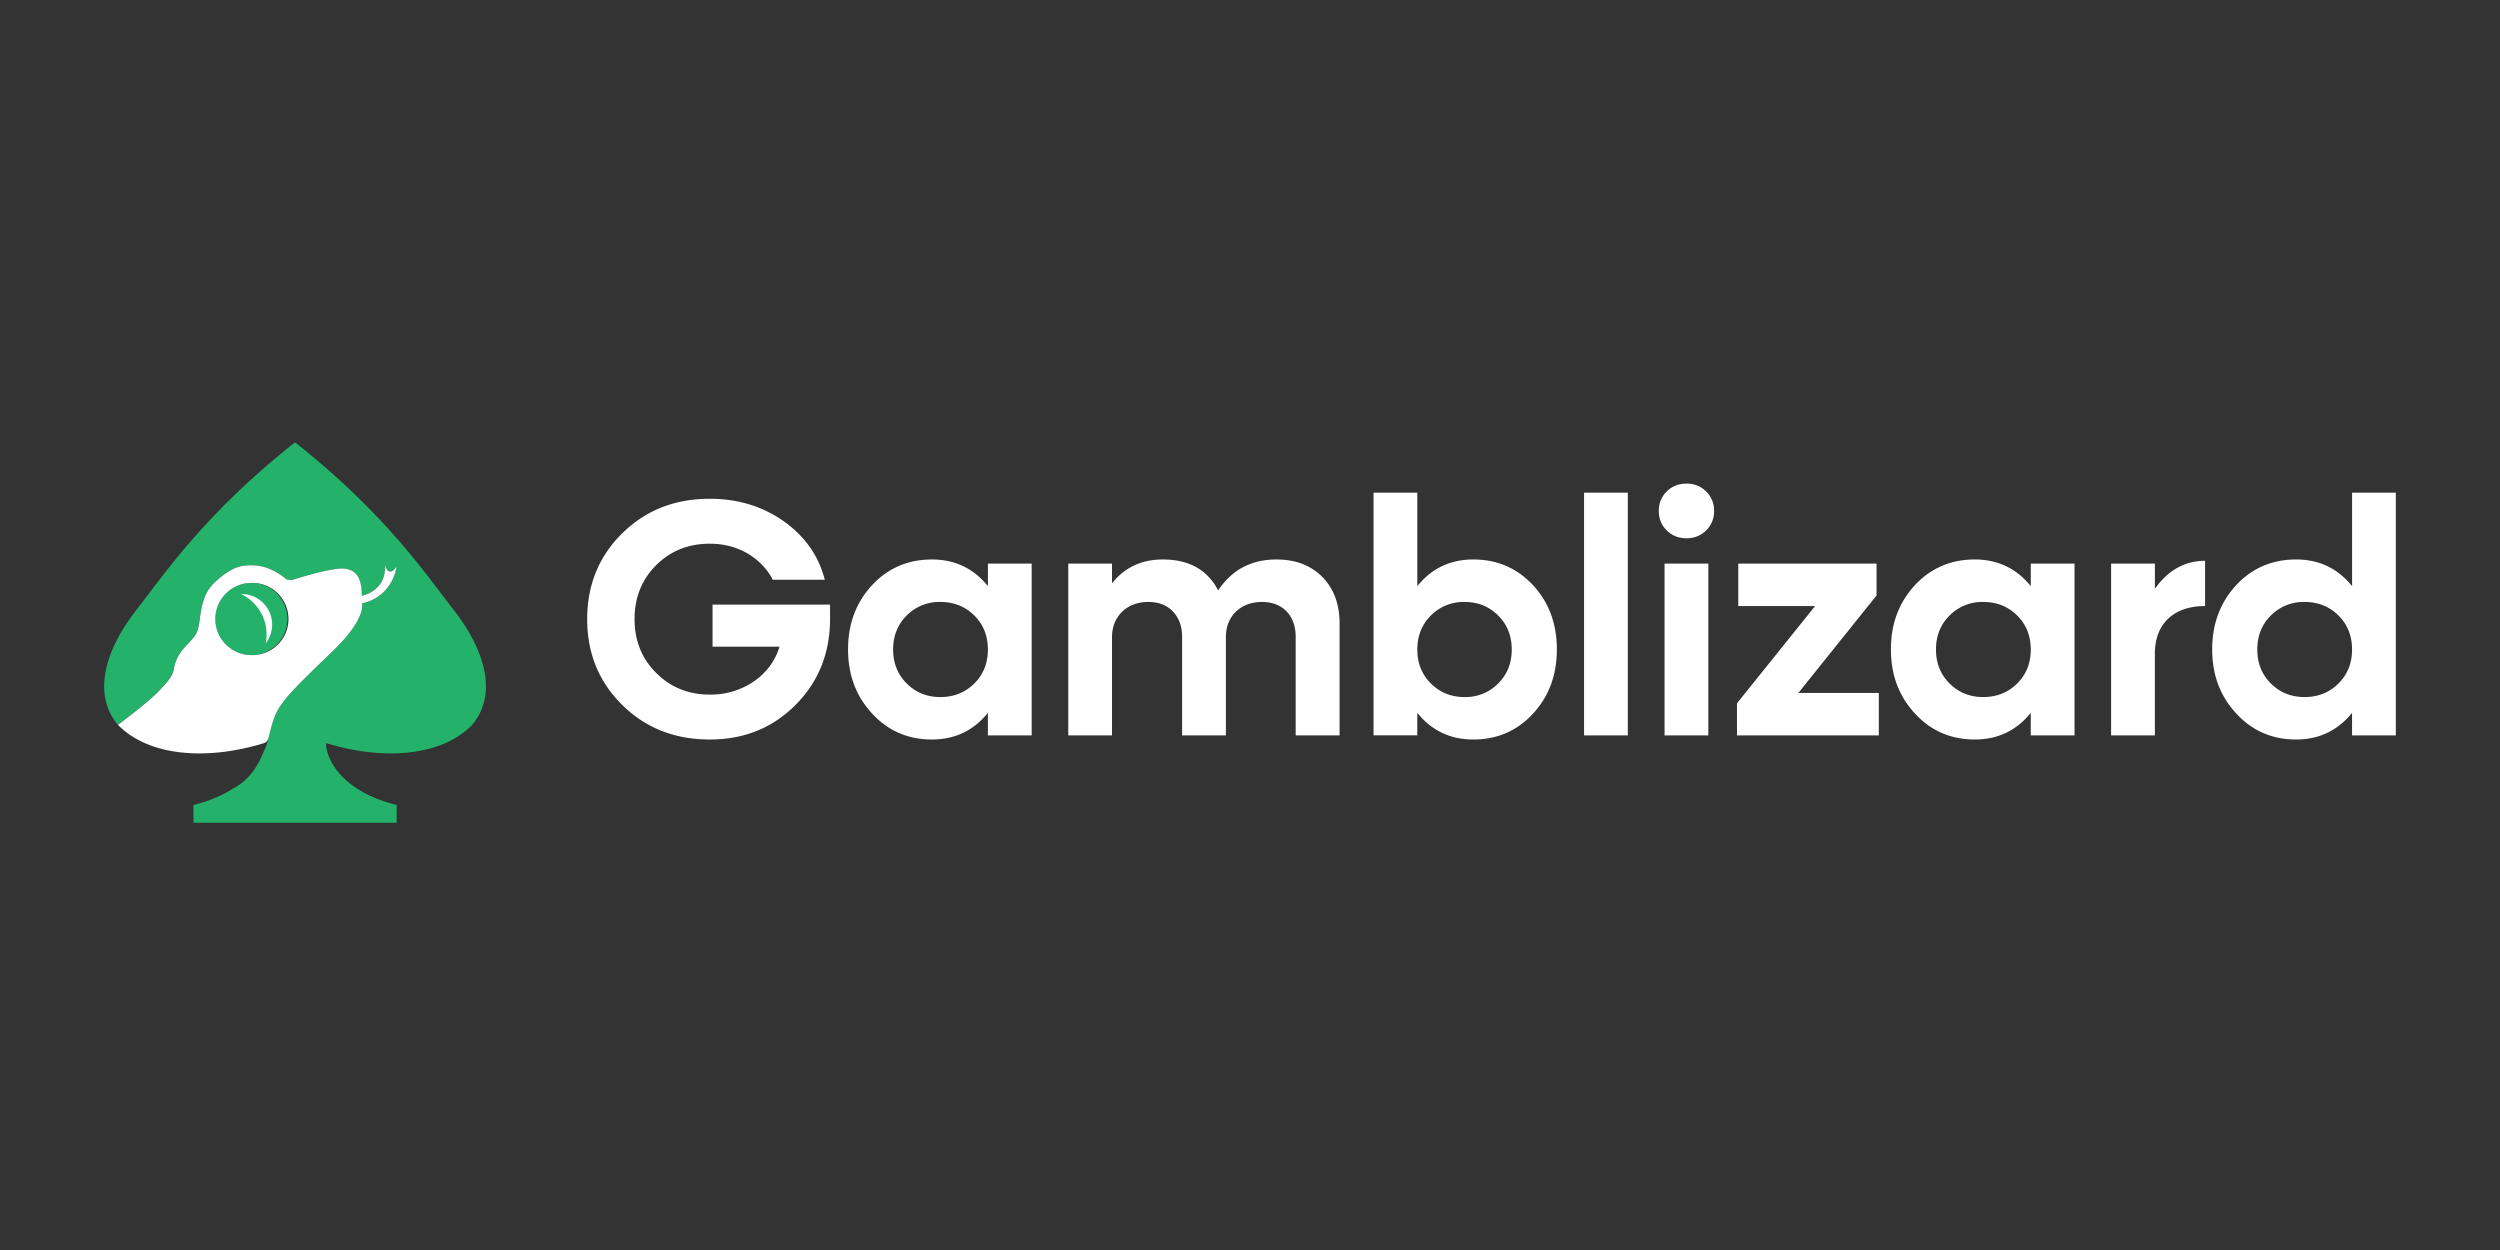
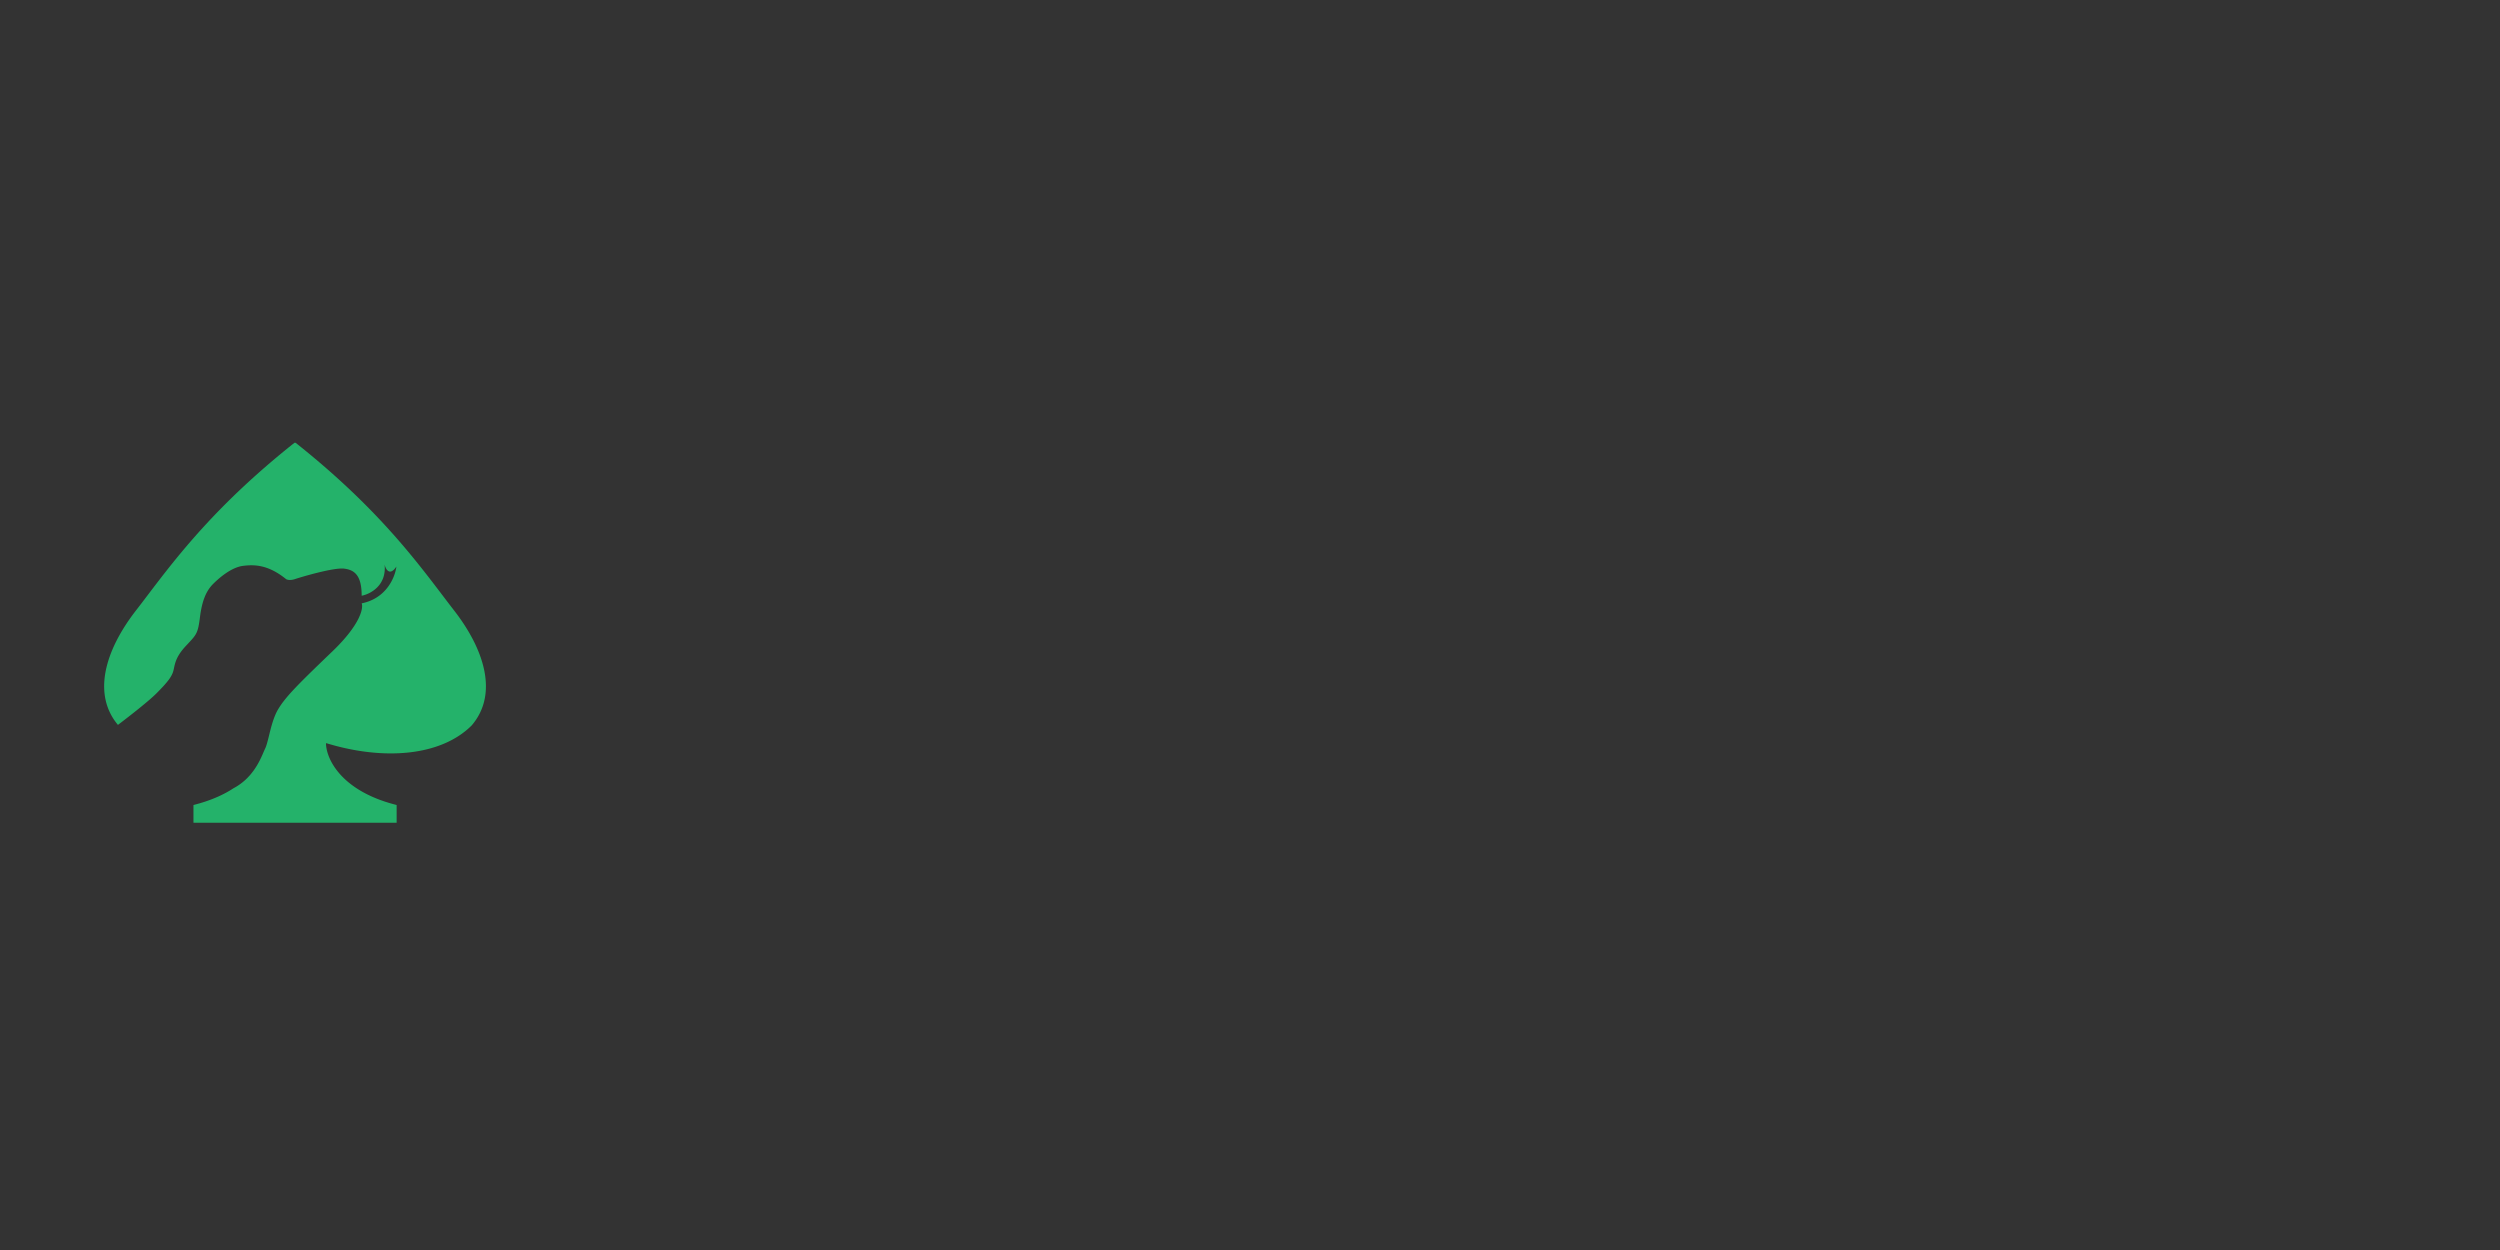
<svg xmlns="http://www.w3.org/2000/svg" width="96" height="48" fill="none">
  <rect width="100%" height="100%" fill="#333333" stroke="none" />
  <path fill="#24B26A" d="M17.435 23.439c1.188 1.528 1.696 3.227.679 4.416-1.184 1.185-3.378 1.357-5.576.685-.01-.003-.021.004-.02.015.012.576.568 1.82 2.713 2.357v.68H7.429v-.68c.649-.163 1.152-.39 1.539-.644.723-.384 1.007-1.047 1.153-1.388a2.97 2.97 0 0 1 .063-.14c.05-.103.094-.28.145-.486.08-.331.18-.738.361-1.034.293-.48.746-.933 2.079-2.212 1.066-1.024 1.19-1.653 1.12-1.84.959-.191 1.288-1.021 1.332-1.412-.256.384-.409.107-.453-.08.085.81-.55 1.137-.88 1.2 0-.774-.266-.987-.666-1.04-.4-.053-1.652.32-1.892.4-.192.064-.311.026-.347 0-.693-.56-1.226-.56-1.652-.507-.427.054-.88.427-1.146.693-.267.267-.427.64-.507 1.28-.076.606-.128.662-.474 1.03l-.059.063c-.365.389-.419.645-.466.87a5.519 5.519 0 0 1-.014.062c-.053.24-.213.453-.666.907-.291.29-.98.83-1.47 1.202-.996-1.188-.486-2.877.695-4.397.144-.185.292-.38.447-.585 1.125-1.48 2.634-3.466 5.625-5.842a.055.055 0 0 1 .067 0c2.992 2.376 4.5 4.362 5.625 5.842.155.205.304.4.447.585Z" />
-   <path fill="#24B26A" d="M9.65 25.156a1.386 1.386 0 1 0 0-2.772 1.386 1.386 0 0 0 0 2.772Z" />
-   <path fill="#fff" fill-rule="evenodd" d="M4.533 27.835c.49-.371 1.178-.91 1.47-1.201.453-.454.612-.667.666-.907l.013-.063c.048-.224.101-.48.467-.87l.058-.062c.347-.368.399-.424.475-1.03.08-.64.24-1.013.506-1.28.267-.266.72-.64 1.146-.693.427-.053.96-.053 1.653.507.035.026.154.064.346 0 .24-.08 1.493-.454 1.893-.4.4.053.666.266.666 1.04.329-.063.965-.39.88-1.2.044.187.197.464.453.08-.045.39-.374 1.22-1.333 1.413.071.186-.053.815-1.12 1.839-1.332 1.279-1.785 1.732-2.079 2.212-.18.296-.28.703-.361 1.034-.05.197-.092.245-.207.286-2.198.672-4.392.5-5.576-.686a2.978 2.978 0 0 1-.016-.018Zm5.121-2.68a1.386 1.386 0 1 0 0-2.771 1.386 1.386 0 0 0 0 2.772Z" clip-rule="evenodd" />
-   <path fill="#fff" fill-rule="evenodd" d="M10.201 24.706a1.712 1.712 0 0 0-.947-1.895h.023a1.173 1.173 0 0 1 .924 1.895Z" clip-rule="evenodd" />
-   <path fill="#fff" d="M27.362 24.833h2.572c-.17.55-.499.998-.986 1.333a2.922 2.922 0 0 1-1.693.506c-.815 0-1.504-.278-2.054-.828-.556-.55-.834-1.245-.834-2.072 0-.828.278-1.517.828-2.067.55-.55 1.239-.827 2.06-.827.537 0 1.017.126 1.447.372.423.253.752.588.973 1.011h1.997c-.234-.916-.758-1.661-1.573-2.243-.816-.575-1.764-.865-2.844-.865-1.346 0-2.464.442-3.361 1.327-.898.884-1.346 1.984-1.346 3.292 0 1.314.448 2.413 1.346 3.298.897.885 2.015 1.327 3.361 1.327 1.302 0 2.395-.436 3.273-1.308.878-.872 1.327-1.953 1.346-3.248v-.625h-4.512v1.617Zm10.573-2.325c-.55-.683-1.27-1.024-2.148-1.024-.916 0-1.687.329-2.3.986-.613.663-.922 1.485-.922 2.464 0 .986.31 1.807.928 2.47.613.664 1.378.993 2.294.993.878 0 1.599-.341 2.148-1.024v.866h1.681v-6.597h-1.68v.866Zm-1.826 4.259c-.518 0-.948-.177-1.295-.525-.347-.347-.518-.783-.518-1.301 0-.519.17-.955.518-1.302a1.758 1.758 0 0 1 1.295-.524c.525 0 .96.176 1.308.524.348.347.518.783.518 1.302 0 .518-.17.954-.518 1.301-.347.348-.783.525-1.308.525Zm12.911-5.283c-.973 0-1.718.398-2.243 1.188-.41-.79-1.118-1.188-2.123-1.188-.815 0-1.466.303-1.953.916v-.758h-1.68v6.597h1.68v-3.766c0-.404.133-.733.392-.986.26-.246.594-.372 1.005-.372.392 0 .708.12.941.366.234.246.354.569.354.967v3.79h1.681v-3.765c0-.404.127-.733.386-.986.259-.246.593-.372 1.004-.372.79 0 1.29.524 1.29 1.333v3.79h1.686v-4.296c0-.74-.22-1.34-.663-1.788-.449-.449-1.03-.67-1.757-.67Zm7.553 0c-.878 0-1.599.341-2.148 1.024v-3.59h-1.681v9.32h1.68v-.865c.55.683 1.27 1.024 2.149 1.024.916 0 1.68-.329 2.294-.992.613-.664.916-1.485.916-2.47 0-.98-.303-1.802-.916-2.465-.613-.657-1.378-.986-2.294-.986Zm-1.63 4.758c-.348-.347-.518-.783-.518-1.301 0-.519.17-.955.518-1.302a1.758 1.758 0 0 1 1.295-.524c.518 0 .948.176 1.295.524.348.347.518.783.518 1.302 0 .518-.17.954-.518 1.301a1.758 1.758 0 0 1-1.295.525c-.518 0-.948-.177-1.295-.525Zm7.565 1.997v-9.32h-1.68v9.32h1.68Zm3.009-7.873a1.01 1.01 0 0 0 .304-.746 1.01 1.01 0 0 0-.303-.745 1.029 1.029 0 0 0-.759-.304c-.303 0-.556.101-.758.304a1.01 1.01 0 0 0-.303.745c0 .297.1.544.303.746.202.202.455.303.758.303s.556-.101.758-.303Zm.083 7.873v-6.597h-1.681v6.597h1.68Zm6.46-5.371v-1.226h-5.31v1.63h2.951L66.7 27.007v1.232h5.447v-1.63h-3.09l3.001-3.741Zm5.921-.36c-.55-.683-1.27-1.024-2.148-1.024-.916 0-1.687.329-2.3.986-.613.663-.922 1.485-.922 2.464 0 .986.31 1.807.928 2.47.613.664 1.378.993 2.294.993.879 0 1.599-.341 2.148-1.024v.866h1.681v-6.597h-1.68v.866Zm-1.826 4.259c-.518 0-.947-.177-1.295-.525-.347-.347-.518-.783-.518-1.301 0-.519.17-.955.518-1.302a1.758 1.758 0 0 1 1.295-.524c.525 0 .96.176 1.308.524.348.347.519.783.519 1.302 0 .518-.171.954-.519 1.301-.347.348-.783.525-1.308.525Zm6.593-5.125h-1.681v6.597h1.68v-3.147c0-1.118.708-1.82 1.928-1.82v-1.737c-.777 0-1.416.36-1.927 1.074v-.967Zm7.572.866c-.55-.683-1.27-1.024-2.15-1.024-.915 0-1.686.329-2.3.986-.612.663-.922 1.485-.922 2.464 0 .986.31 1.807.93 2.47.612.664 1.377.993 2.293.993.878 0 1.598-.341 2.148-1.024v.866H92v-9.32h-1.68v3.589Zm-1.827 4.259c-.518 0-.948-.177-1.295-.525-.348-.347-.518-.783-.518-1.301 0-.519.17-.955.518-1.302a1.758 1.758 0 0 1 1.295-.524c.525 0 .96.176 1.308.524.348.347.518.783.518 1.302 0 .518-.17.954-.518 1.301-.347.348-.783.525-1.308.525Z" />
</svg>